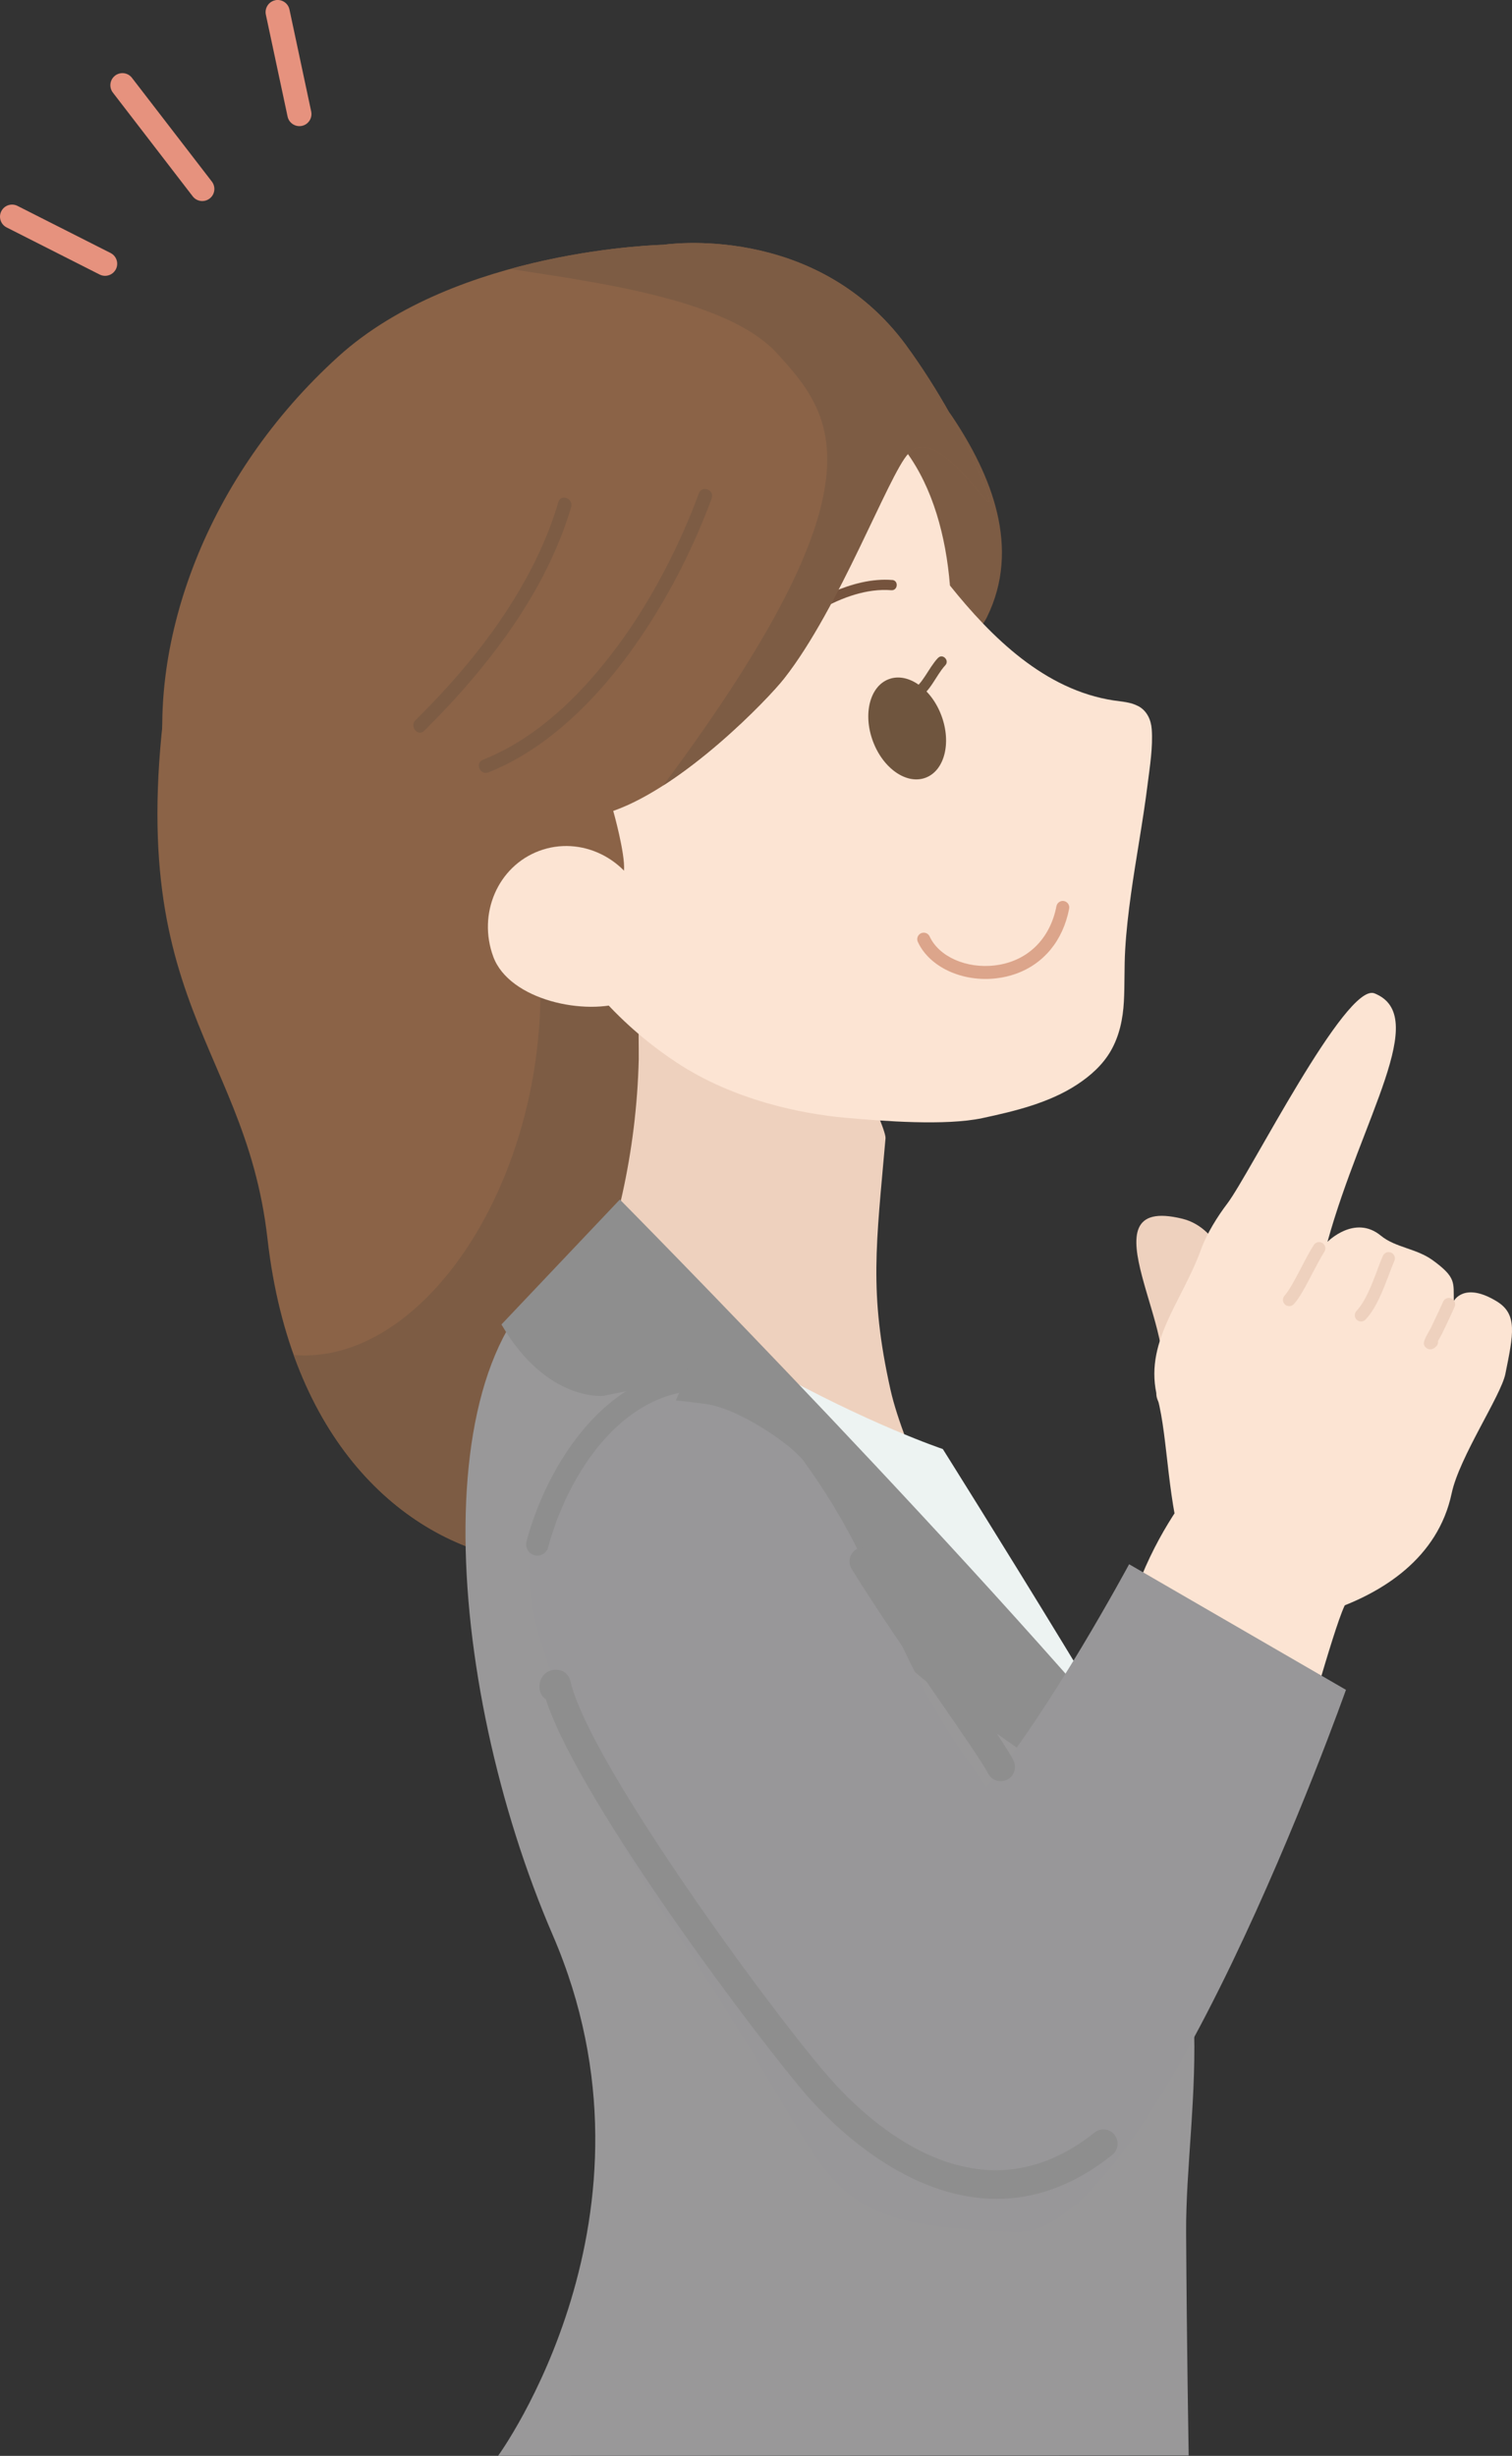
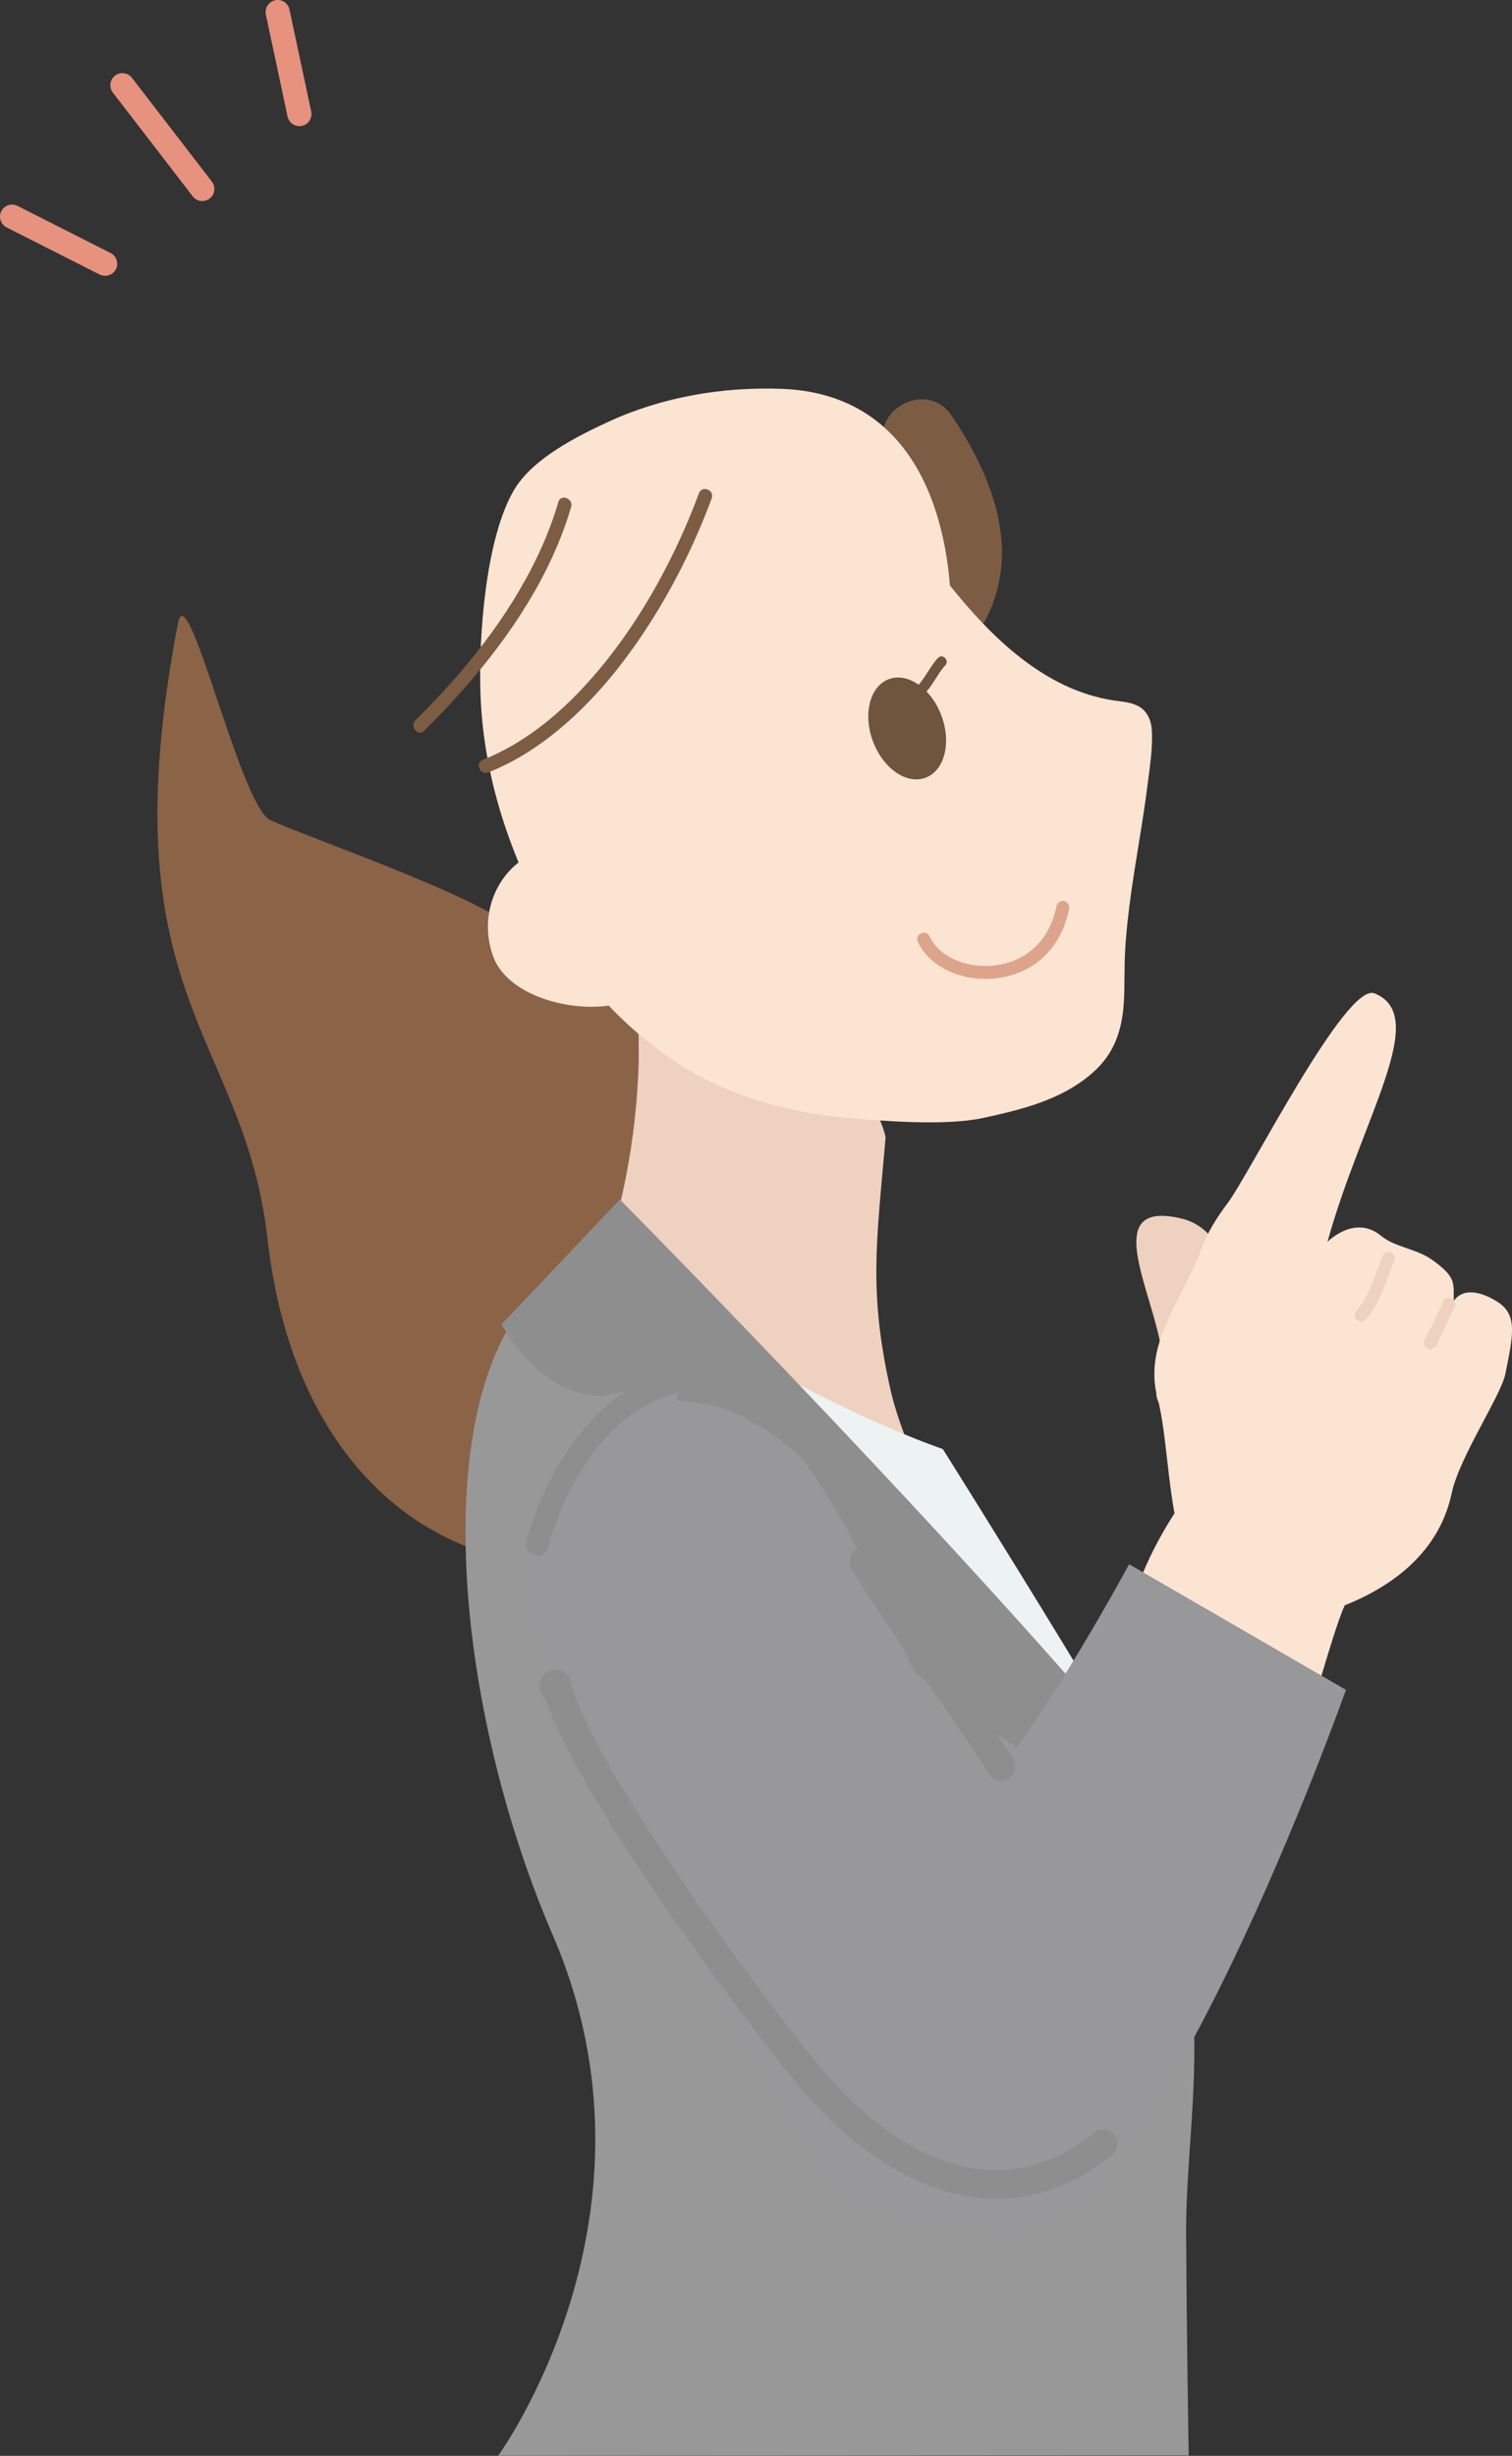
<svg xmlns="http://www.w3.org/2000/svg" id="Layer_2" viewBox="0 0 264.98 430.2">
  <rect x="0" y="0" width="264.98" height="430.2" fill="#333333" stroke="none" />
  <defs>
    <style>.cls-1{fill:none;}.cls-2{clip-path:url(#clippath);}.cls-3{fill:#edf3f2;}.cls-4{fill:#eed1be;}.cls-5{fill:#e6927e;}.cls-6{fill:#fce4d3;}.cls-7{fill:#999899;}.cls-8{fill:#989799;}.cls-9{fill:#7d5c44;}.cls-10{fill:#8b6347;}.cls-11{fill:#8e8e8e;}.cls-12{fill:#dca58b;}.cls-13{fill:#6f553e;}.cls-14{fill:#75533d;}.cls-15{clip-path:url(#clippath-1);}</style>
    <clipPath id="clippath">
-       <path class="cls-1" d="M90.76,163.15c-6.15-5.96-37.46-16.67-43.41-19.51-5.27-2.52-14.46-43.32-16.16-34.48-12.6,65.69,11.58,71.66,15.69,107.86,8,70.47,78.07,69.49,84.34,29.17,5.85-37.6,5.61-53.39-11.33-61.52-2.96-1.42-23.36-15.92-29.13-21.51Z" />
-     </clipPath>
+       </clipPath>
    <clipPath id="clippath-1">
-       <path class="cls-1" d="M158.85,60.55c-16.02-21.82-42.58-17.67-42.58-17.67,0,0-36.17,.7-57.02,19.61-23.12,20.98-33.31,49.77-30.3,72.83,1.62,12.37,13.58,25.34,25.06,28.02,15.21,3.55,54.85-4.3,55.35-10.85,.23-2.97-9.68-7.71-1.89-10.44,12.43-4.36,27.06-19.53,29.94-23.2,9.66-12.27,18.31-35.66,21.73-39.36,5.65-6.12,16.59,14.43,13.74,6.6-3.06-8.42-8.8-18.4-14.04-25.54Z" />
-     </clipPath>
+       </clipPath>
  </defs>
  <g id="_レイヤー_1">
    <g>
      <g>
        <path class="cls-10" d="M90.76,163.15c-6.15-5.96-37.46-16.67-43.41-19.51-5.27-2.52-14.46-43.32-16.16-34.48-12.6,65.69,11.58,71.66,15.69,107.86,8,70.47,78.07,69.49,84.34,29.17,5.85-37.6,5.61-53.39-11.33-61.52-2.96-1.42-23.36-15.92-29.13-21.51Z" />
        <g class="cls-2">
          <path class="cls-9" d="M94.72,174.45c-.48,42.06-31.24,77.54-57.44,56.97-18.67-14.66,.09,40.94,16.78,45.06,16.93,4.18,44.74,15.91,57.34,4.49,7.79-7.06,3.97-33.9,9.33-42.91,5.28-8.85,5.96-44.33,2.54-54.59-1.75-5.25-28.38-24.17-28.55-9.02Z" />
        </g>
        <path class="cls-9" d="M166.79,72.83c-4.63-6.88-15.54-.19-10.99,6.85,4.36,6.75,8.6,14.34,5.54,22.48-2.88,7.66,7.8,13.68,11.62,5.95,5.98-12.1,.83-24.89-6.17-35.28Z" />
      </g>
      <g>
        <path class="cls-4" d="M151.37,191.17c-.11-.03-.22-.04-.33-.04-.13-.3-.33-.58-.66-.82-3.92-2.94-7.79-5.96-11.78-8.8-3.45-2.46-17.28-12.41-25.67-19.59-1.41,.39-.94,21.69-.99,23.66-.4,16.15-3.93,31.61-10.23,46.46-2.81,6.62,22.82,29.31,26.78,29.84,7.05,.94,32.44,9.75,39.53,10.23-.15-.01-9.58-17.97-11.98-28.75-3.79-17.04-2.47-25.36-.85-43.98,.09-1.09-2.84-7.97-3.83-8.2Z" />
        <path class="cls-6" d="M199.46,123.69c-1.33-.71-2.81-.77-4.27-.99-12.08-1.83-21.4-11.02-28.71-20.13-1.41-17.39-9.24-33.67-29.41-34.45-10.31-.4-20.95,1.39-30.35,5.72-5.59,2.58-13.32,6.45-16.59,11.92-5.06,8.46-6.26,25.98-5.93,35.68,.43,12.88,4.18,25.45,10.04,36.88,5.8,11.31,13.61,20.73,24.36,27.82,10.01,6.6,21.89,8.98,29.57,9.66,6.59,.59,17.53,1.44,24,.06,5.66-1.21,11.71-2.66,16.6-5.88,2.35-1.54,4.48-3.44,5.9-5.9,1.51-2.63,2.12-5.59,2.29-8.6,.17-3.04,.05-6.08,.23-9.12,.19-3.27,.57-6.53,1.02-9.77,.89-6.39,2.1-12.73,2.9-19.13,.4-3.16,.96-6.54,.73-9.74-.12-1.64-.85-3.23-2.36-4.03Z" />
        <g>
          <path class="cls-12" d="M186.47,157.84c-.62-.12-1.21,.29-1.33,.9-1.12,5.81-5.14,9.69-10.77,10.37-5.01,.61-9.82-1.53-11.45-5.07-.26-.57-.94-.82-1.51-.56-.57,.26-.82,.94-.56,1.51,2.03,4.42,7.83,7.1,13.79,6.38,1.18-.14,2.29-.4,3.34-.77,4.89-1.72,8.31-5.8,9.39-11.43,.12-.62-.29-1.21-.9-1.33Z" />
          <g>
            <path class="cls-13" d="M164.99,125.37c1.78,4.77,.53,9.64-2.79,10.87-3.32,1.24-7.45-1.63-9.22-6.4-1.78-4.77-.53-9.64,2.79-10.87,3.32-1.24,7.45,1.63,9.22,6.4Z" />
            <path class="cls-13" d="M164.38,115.25c-.88,.95-1.53,2.09-2.24,3.16-.34,.51-.66,.98-1.07,1.44-.42,.48-.76,.78-1.27,1.06-.38,.2-.48,.62-.42,1.01,.02,.11,.03,.22,.05,.34,.07,.48,.67,.76,1.1,.65,.51-.13,.72-.62,.65-1.1-.02-.11-.03-.22-.05-.34-.14,.34-.28,.67-.42,1.01,2.37-1.28,3.27-4.12,4.96-5.95,.78-.85-.49-2.12-1.28-1.27h0Z" />
          </g>
-           <path class="cls-14" d="M156.38,101.6c-3.57-.29-7.2,.71-10.45,2.11-3.58,1.55-6.95,3.79-9.51,6.76-1.33,1.54-2.4,3.34-2.99,5.3-.33,1.11,1.36,1.73,1.69,.61,1.28-4.31,4.99-7.51,8.78-9.66,3.65-2.06,8.05-3.67,12.3-3.33,1.16,.09,1.32-1.7,.16-1.8h0Z" />
        </g>
        <g>
-           <path class="cls-10" d="M158.85,60.55c-16.02-21.82-42.58-17.67-42.58-17.67,0,0-36.17,.7-57.02,19.61-23.12,20.98-33.31,49.77-30.3,72.83,1.62,12.37,13.58,25.34,25.06,28.02,15.21,3.55,54.85-4.3,55.35-10.85,.23-2.97-1.89-10.44-1.89-10.44,12.43-4.36,27.06-19.53,29.94-23.2,9.66-12.27,18.31-35.66,21.73-39.36,5.65-6.12,16.59,14.43,13.74,6.6-3.06-8.42-8.8-18.4-14.04-25.54Z" />
          <g class="cls-15">
            <path class="cls-9" d="M163.56,46.23c-18.21-16.18-44.32-22.6-68.11-18.68-4.44,.73-16.66,17.66-11.45,18.64,13.75,2.6,42.27,4.86,52.17,15.7,9.95,10.9,19.65,22.57-20.05,75.85-4.73,5.51,31.42-20.43,37.9-25.38,.11-.08,.22-.17,.33-.26,1.89-.38,18.9-19.71,21.36-30.4,3.15-13.73-1.83-26.31-12.15-35.48Z" />
          </g>
          <g>
            <path class="cls-9" d="M124.73,87.3c-3.03,8.15-6.95,16-11.74,23.25-4.55,6.89-9.99,13.37-16.54,18.44-3.32,2.57-6.94,4.76-10.85,6.31-1.44,.57-2.42-1.62-.98-2.2,6.96-2.77,12.95-7.59,17.98-13.08,5.64-6.15,10.31-13.2,14.14-20.61,2.18-4.21,4.1-8.56,5.75-13.01,.54-1.45,2.78-.57,2.23,.89h0Z" />
-             <path class="cls-9" d="M100.09,88.82c-3.5,11.87-10.59,22.49-18.69,31.72-2.26,2.58-4.63,5.07-7.07,7.48-1.1,1.09-2.6-.79-1.51-1.87,8.51-8.39,16.26-17.95,21.42-28.8,1.45-3.04,2.67-6.19,3.62-9.42,.44-1.48,2.67-.59,2.23,.89h0Z" />
+             <path class="cls-9" d="M100.09,88.82c-3.5,11.87-10.59,22.49-18.69,31.72-2.26,2.58-4.63,5.07-7.07,7.48-1.1,1.09-2.6-.79-1.51-1.87,8.51-8.39,16.26-17.95,21.42-28.8,1.45-3.04,2.67-6.19,3.62-9.42,.44-1.48,2.67-.59,2.23,.89h0" />
          </g>
        </g>
        <path class="cls-6" d="M112.74,157.83c2.81,7.55,4.38,14.83-2.87,17.54-7.26,2.7-20.59-.19-23.41-7.75-2.81-7.55,.79-15.87,8.04-18.57,7.26-2.7,15.42,1.23,18.24,8.78Z" />
      </g>
      <g>
        <path class="cls-3" d="M208.93,327.62c-1.64-6.87-43.7-73.79-43.7-73.79,0,0-12.9-4.3-30.76-14.28-10.81-6.04,12.24,45.84,15.57,56.3,11.66,36.63,48.8,78.96,44.57,116.32,2.87-4.3,4.22-9.1,7.16-33.67,2.15-17.91,9.62-40.58,7.16-50.87Z" />
        <path class="cls-7" d="M115.11,220.53c-5.89-.54-6.38-1.64-12.21-.39-29.62,11.58-25.22,74.4-6.02,118.86,21.19,49.07-9.59,91.19-9.59,91.19l121.03-.07s-.34-19.21-.45-39.12c-.12-22.27,8-53-13-73-23.03-21.93-69.03-82.98-79.77-97.48Z" />
      </g>
      <path class="cls-11" d="M207.88,318.01c-34-42-99.25-107.89-99.25-107.89l-20.75,21.89c7.93,13.61,17.89,12.5,17.89,12.5l14.33-2.87-7.19,15.86c27.25,11.36,34.01,26.74,57.97,43.5,20,14,38,27,38,27,0,0,19.9,15.82-1-10Z" />
      <g>
        <g>
          <path class="cls-6" d="M211.62,346.31c8.95-17.03,5.81-19.66,14.73-36.7,2.05-3.91,6.97-23.3,9.3-28.36,2.13-4.63,5.98-7.8,1.22-11.69-6.07-4.97-23.05-13.93-26.53-10.34-2.79,2.88-8.32,10.7-11.61,20.42-5.24,15.48-8.59,21.07-17.4,34.77-4.13,4.23-8.3,8.42-12.16,12.84-6.4,7.33-11.42,15.7-12,26.01-.46,8.22-.6,21.71,13.54,26.66,12.62,4.42,23.82-4.3,28.02-10.31,5.08-7.28,8.76-15.46,12.88-23.3Z" />
          <g>
            <path class="cls-4" d="M207.21,213.49c-18.16-4.46,.77,21.49-4.34,29.52-1.41,3.49,4.07,6.03,7,6,9.61-.09,10.79-32.21-2.66-35.52Z" />
            <path class="cls-6" d="M232.64,217.54c6.04-21.82,18.11-39.58,8.24-43.53-5-2-21.87,31.65-25.78,36.8-1.73,2.27-3.63,5.32-4.6,8.01-3.38,9.35-10.23,16.46-7.62,26.19,3.72,13.89-.67,47.43,30.04,37.2,9.42-3.14,19.09-9.29,21.49-20.64,1.34-6.33,8.64-17.08,9.41-20.91,1.38-6.87,2.2-10.43-1.5-12.69-5.77-3.53-7.54-.06-7.54-.06-.07-3.22,.47-4.12-3.68-7.14-2.89-2.1-6.54-2.21-9.11-4.32-4.59-3.77-9.35,1.09-9.35,1.09Z" />
            <g>
              <path class="cls-4" d="M250.78,232.58c.23-.49,.46-.98,.69-1.46,.48-1.01,.98-2.06,1.44-3.1,.24-.56,.89-.81,1.45-.57,.56,.24,.81,.89,.57,1.45-.47,1.07-.97,2.14-1.46,3.16-.23,.48-.46,.97-.69,1.45-.08,.17-.22,.42-.44,.82-.09,.16-.21,.37-.33,.58,.05,.33-.05,.68-.3,.93-.39,.4-.75,.53-1.04,.53-.31,0-.55-.13-.67-.23-.85-.64-.43-1.4,.42-2.91,.15-.26,.32-.56,.37-.67Z" />
              <path class="cls-4" d="M241.37,222.47c.33-.88,.65-1.71,.98-2.47,.24-.56,.88-.82,1.44-.58,.56,.24,.82,.88,.58,1.44-.31,.72-.62,1.53-.94,2.39-1.06,2.77-2.25,5.91-4.11,7.89-.21,.23-.5,.34-.78,.35-.28,0-.55-.1-.77-.3-.44-.42-.46-1.11-.04-1.56,1.56-1.65,2.67-4.58,3.66-7.16Z" />
-               <path class="cls-4" d="M225.13,226.94c.8-.85,1.93-3.01,2.93-4.92,.73-1.41,1.49-2.86,2.19-3.94,.33-.51,1.01-.66,1.52-.33,.51,.33,.66,1.01,.33,1.52-.64,1-1.37,2.41-2.09,3.77-1.17,2.24-2.27,4.35-3.28,5.42-.21,.22-.5,.34-.78,.34-.28,0-.56-.1-.77-.3-.44-.42-.46-1.11-.04-1.56Z" />
            </g>
          </g>
        </g>
        <path class="cls-8" d="M140.87,255.97c-2.08-2.87-11.46-9.31-17.19-10.03-7.88-.98-13.82-2.17-20.06,5.02-13.84,15.92-12.16,26.36-7.74,40.05,11.2,34.73,17.35,37.63,35.65,67.99,15.77,26.16,14.78,30.7,46.35,32.01,24,1,58-95,58-95l-38-22s-14,26-25,39c-18.05-24.3-16.96-36.26-32.01-57.04Z" />
        <g>
          <path class="cls-11" d="M96.07,271.03c2.35-8.82,8.15-20.01,17.36-24.97,5.34-2.88,11.22-3.28,17.47-1.19,1.03,.34,2.14-.21,2.49-1.24,.34-1.03-.21-2.14-1.24-2.49-7.32-2.44-14.25-1.95-20.58,1.46-10.32,5.56-16.74,17.81-19.3,27.42-.28,1.05,.34,2.13,1.39,2.41,.17,.05,.34,.07,.51,.07,.87,0,1.66-.58,1.9-1.46Z" />
          <path class="cls-11" d="M195.33,373.95c-.86-1.08-2.44-1.25-3.51-.39-20.18,16.15-39.28-1.4-46.56-9.7-9.94-11.33-42.06-55.12-45.3-69.41-.22-.99-1.03-1.75-2.03-1.91-.96-.16-1.87,.11-2.53,.75-.39,.38-1.02,1.24-.82,2.66,.11,.73,.51,1.34,1.08,1.72,5.91,18.25,38.36,60.98,45.83,69.5,4.56,5.2,17.42,18.01,33.17,18.01,6.4,0,13.27-2.11,20.27-7.71,1.08-.86,1.25-2.44,.39-3.51Z" />
          <path class="cls-11" d="M164.46,297.6c4.02,5.82,7.82,11.32,8.68,13.03,.44,.88,1.32,1.38,2.24,1.38,.38,0,.76-.09,1.12-.26,1.23-.62,1.74-2.12,1.12-3.35-1.02-2.03-4.38-6.9-9.04-13.64-4.83-7-10.85-15.7-15.07-22.55-.72-1.17-2.26-1.54-3.44-.82-1.18,.72-1.54,2.26-.82,3.44,4.29,6.97,10.35,15.73,15.21,22.78Z" />
        </g>
      </g>
      <g>
        <path class="cls-5" d="M20.17,13.25c-.93,.71-1.1,2.04-.39,2.97l13.99,18.17c.71,.93,2.04,1.1,2.97,.39,.93-.71,1.1-2.04,.39-2.97L23.13,13.64c-.71-.93-2.04-1.1-2.97-.39Z" />
        <path class="cls-5" d="M3.07,36.07c-1.04-.53-2.32-.11-2.84,.93-.53,1.04-.11,2.31,.93,2.84l16.3,8.25c.75,.38,1.62,.27,2.25-.21,.24-.19,.45-.43,.6-.72,.53-1.04,.11-2.31-.93-2.84L3.07,36.07Z" />
        <path class="cls-5" d="M48.22,.05c-1.14,.24-1.87,1.37-1.63,2.51l3.81,17.86c.24,1.14,1.37,1.87,2.51,1.63,.32-.07,.61-.2,.85-.39,.62-.48,.95-1.29,.78-2.12L50.73,1.67c-.24-1.14-1.37-1.87-2.51-1.63Z" />
      </g>
    </g>
  </g>
</svg>